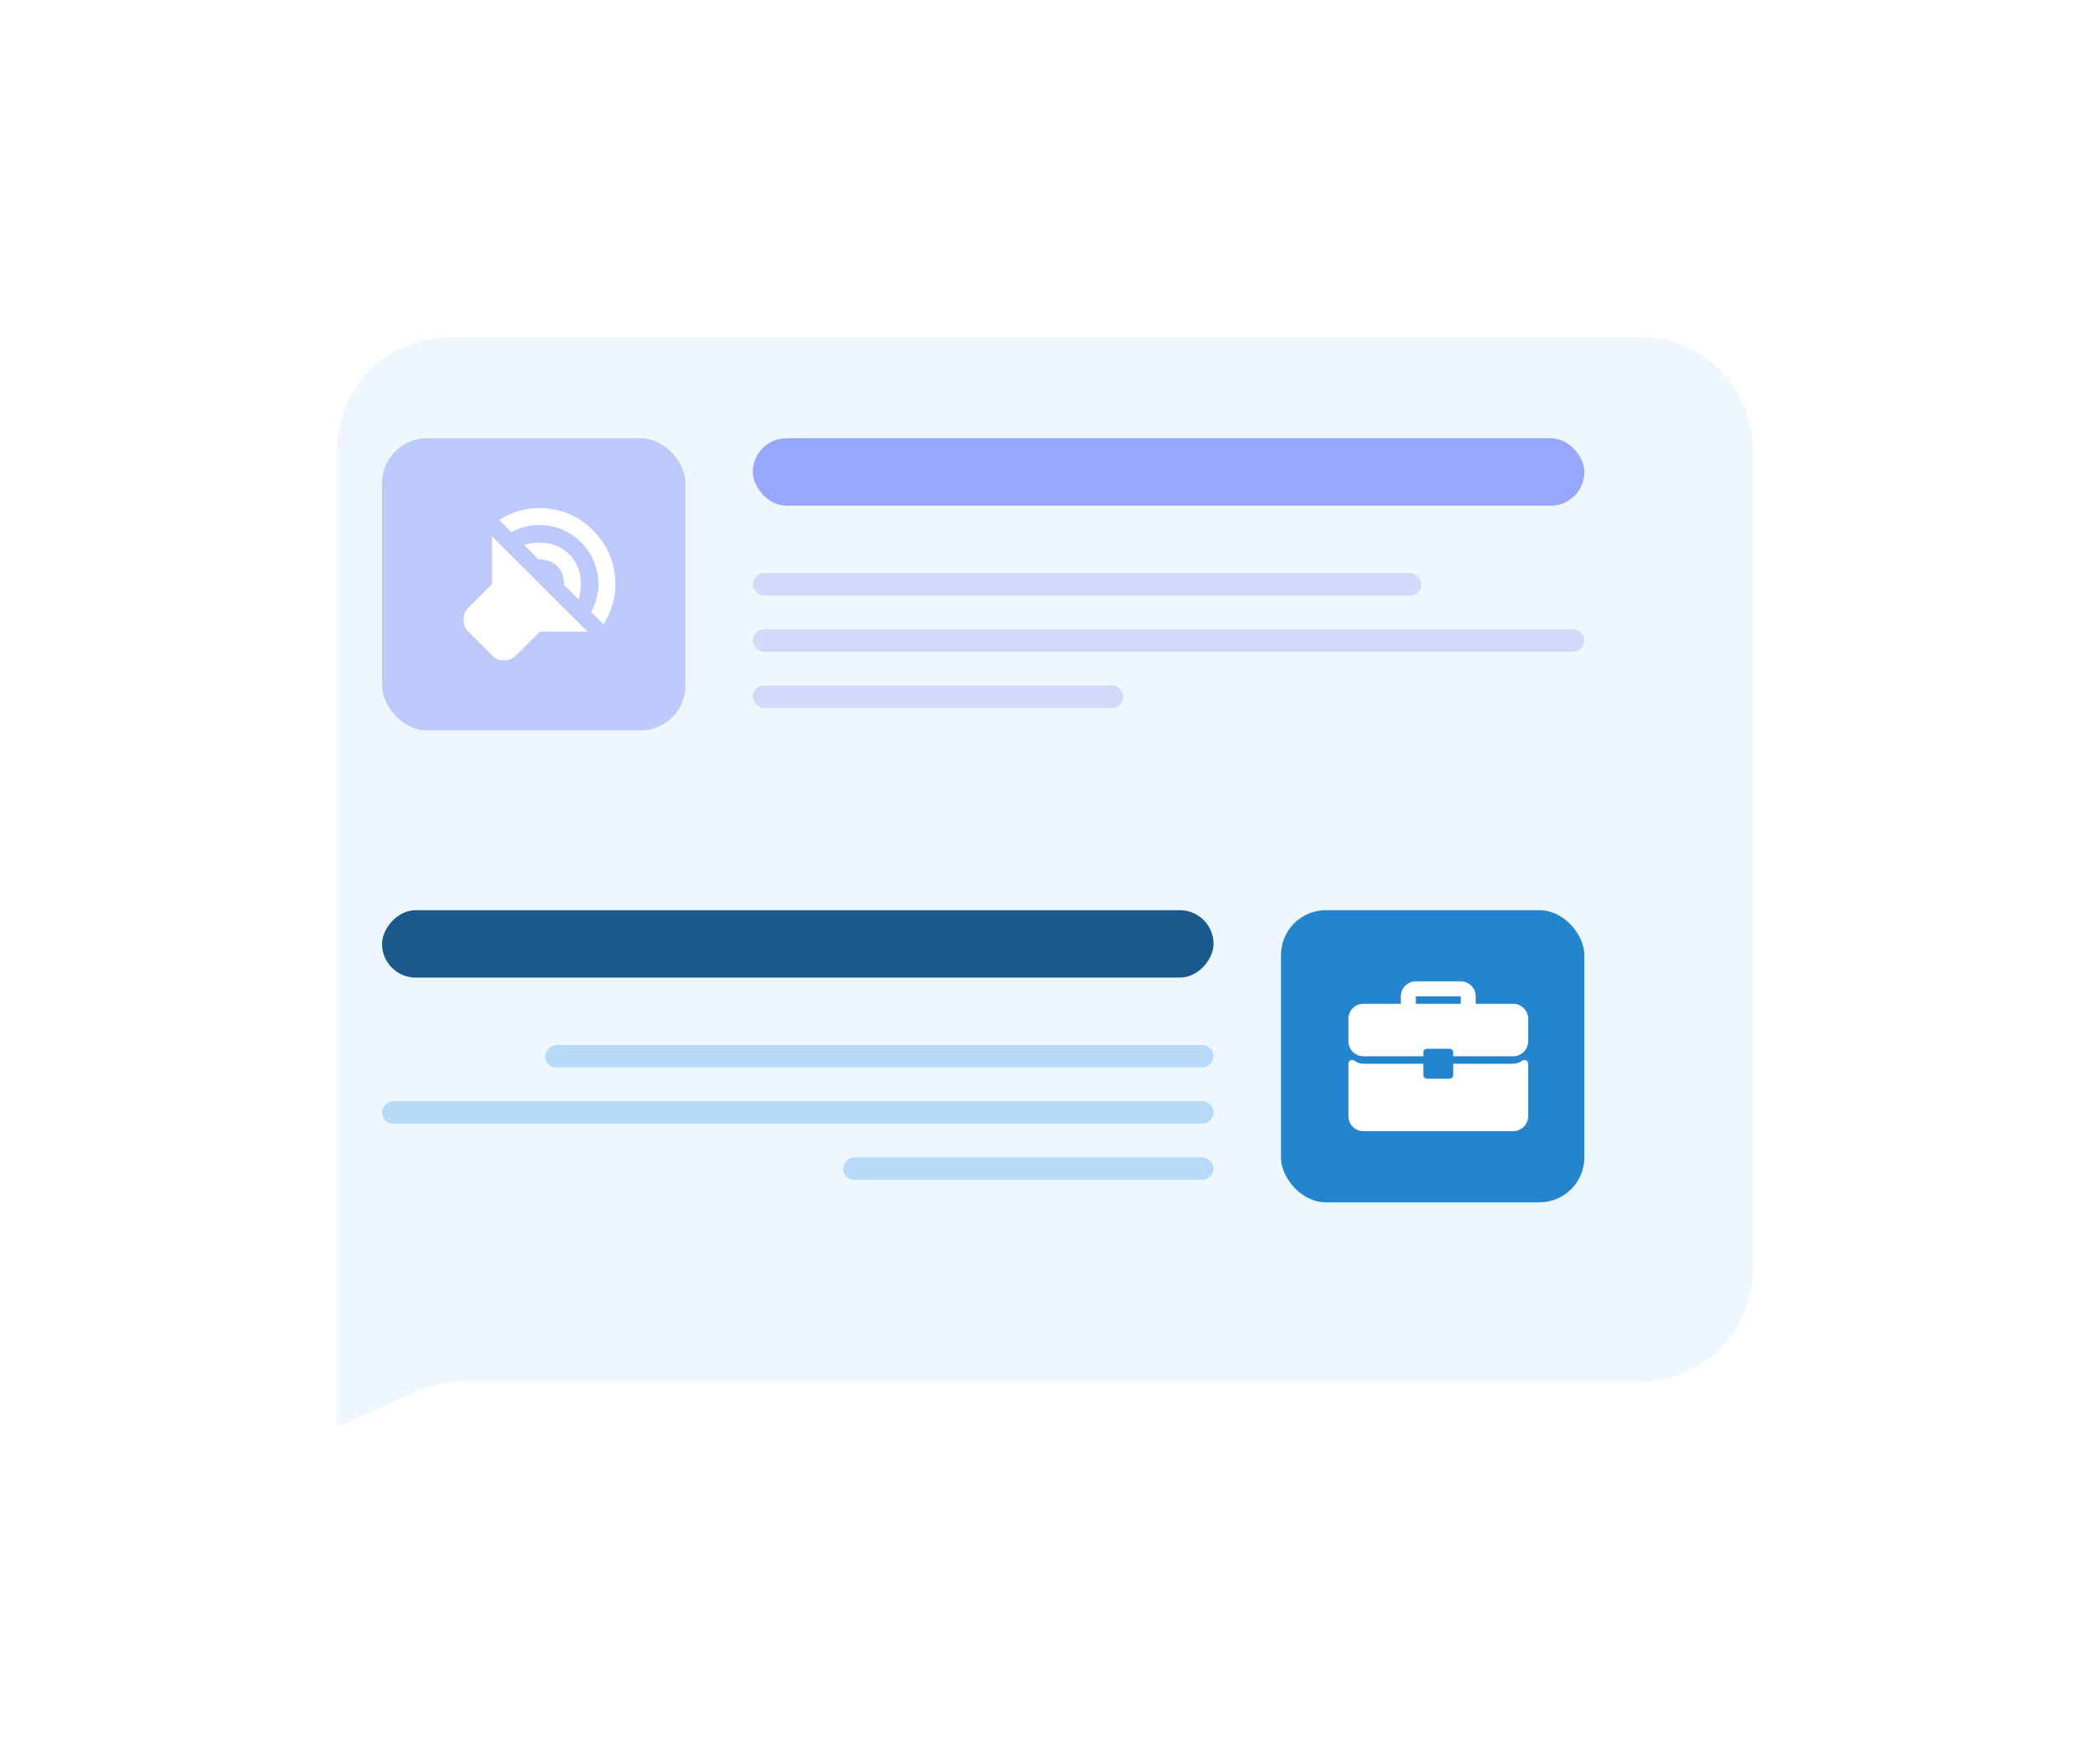
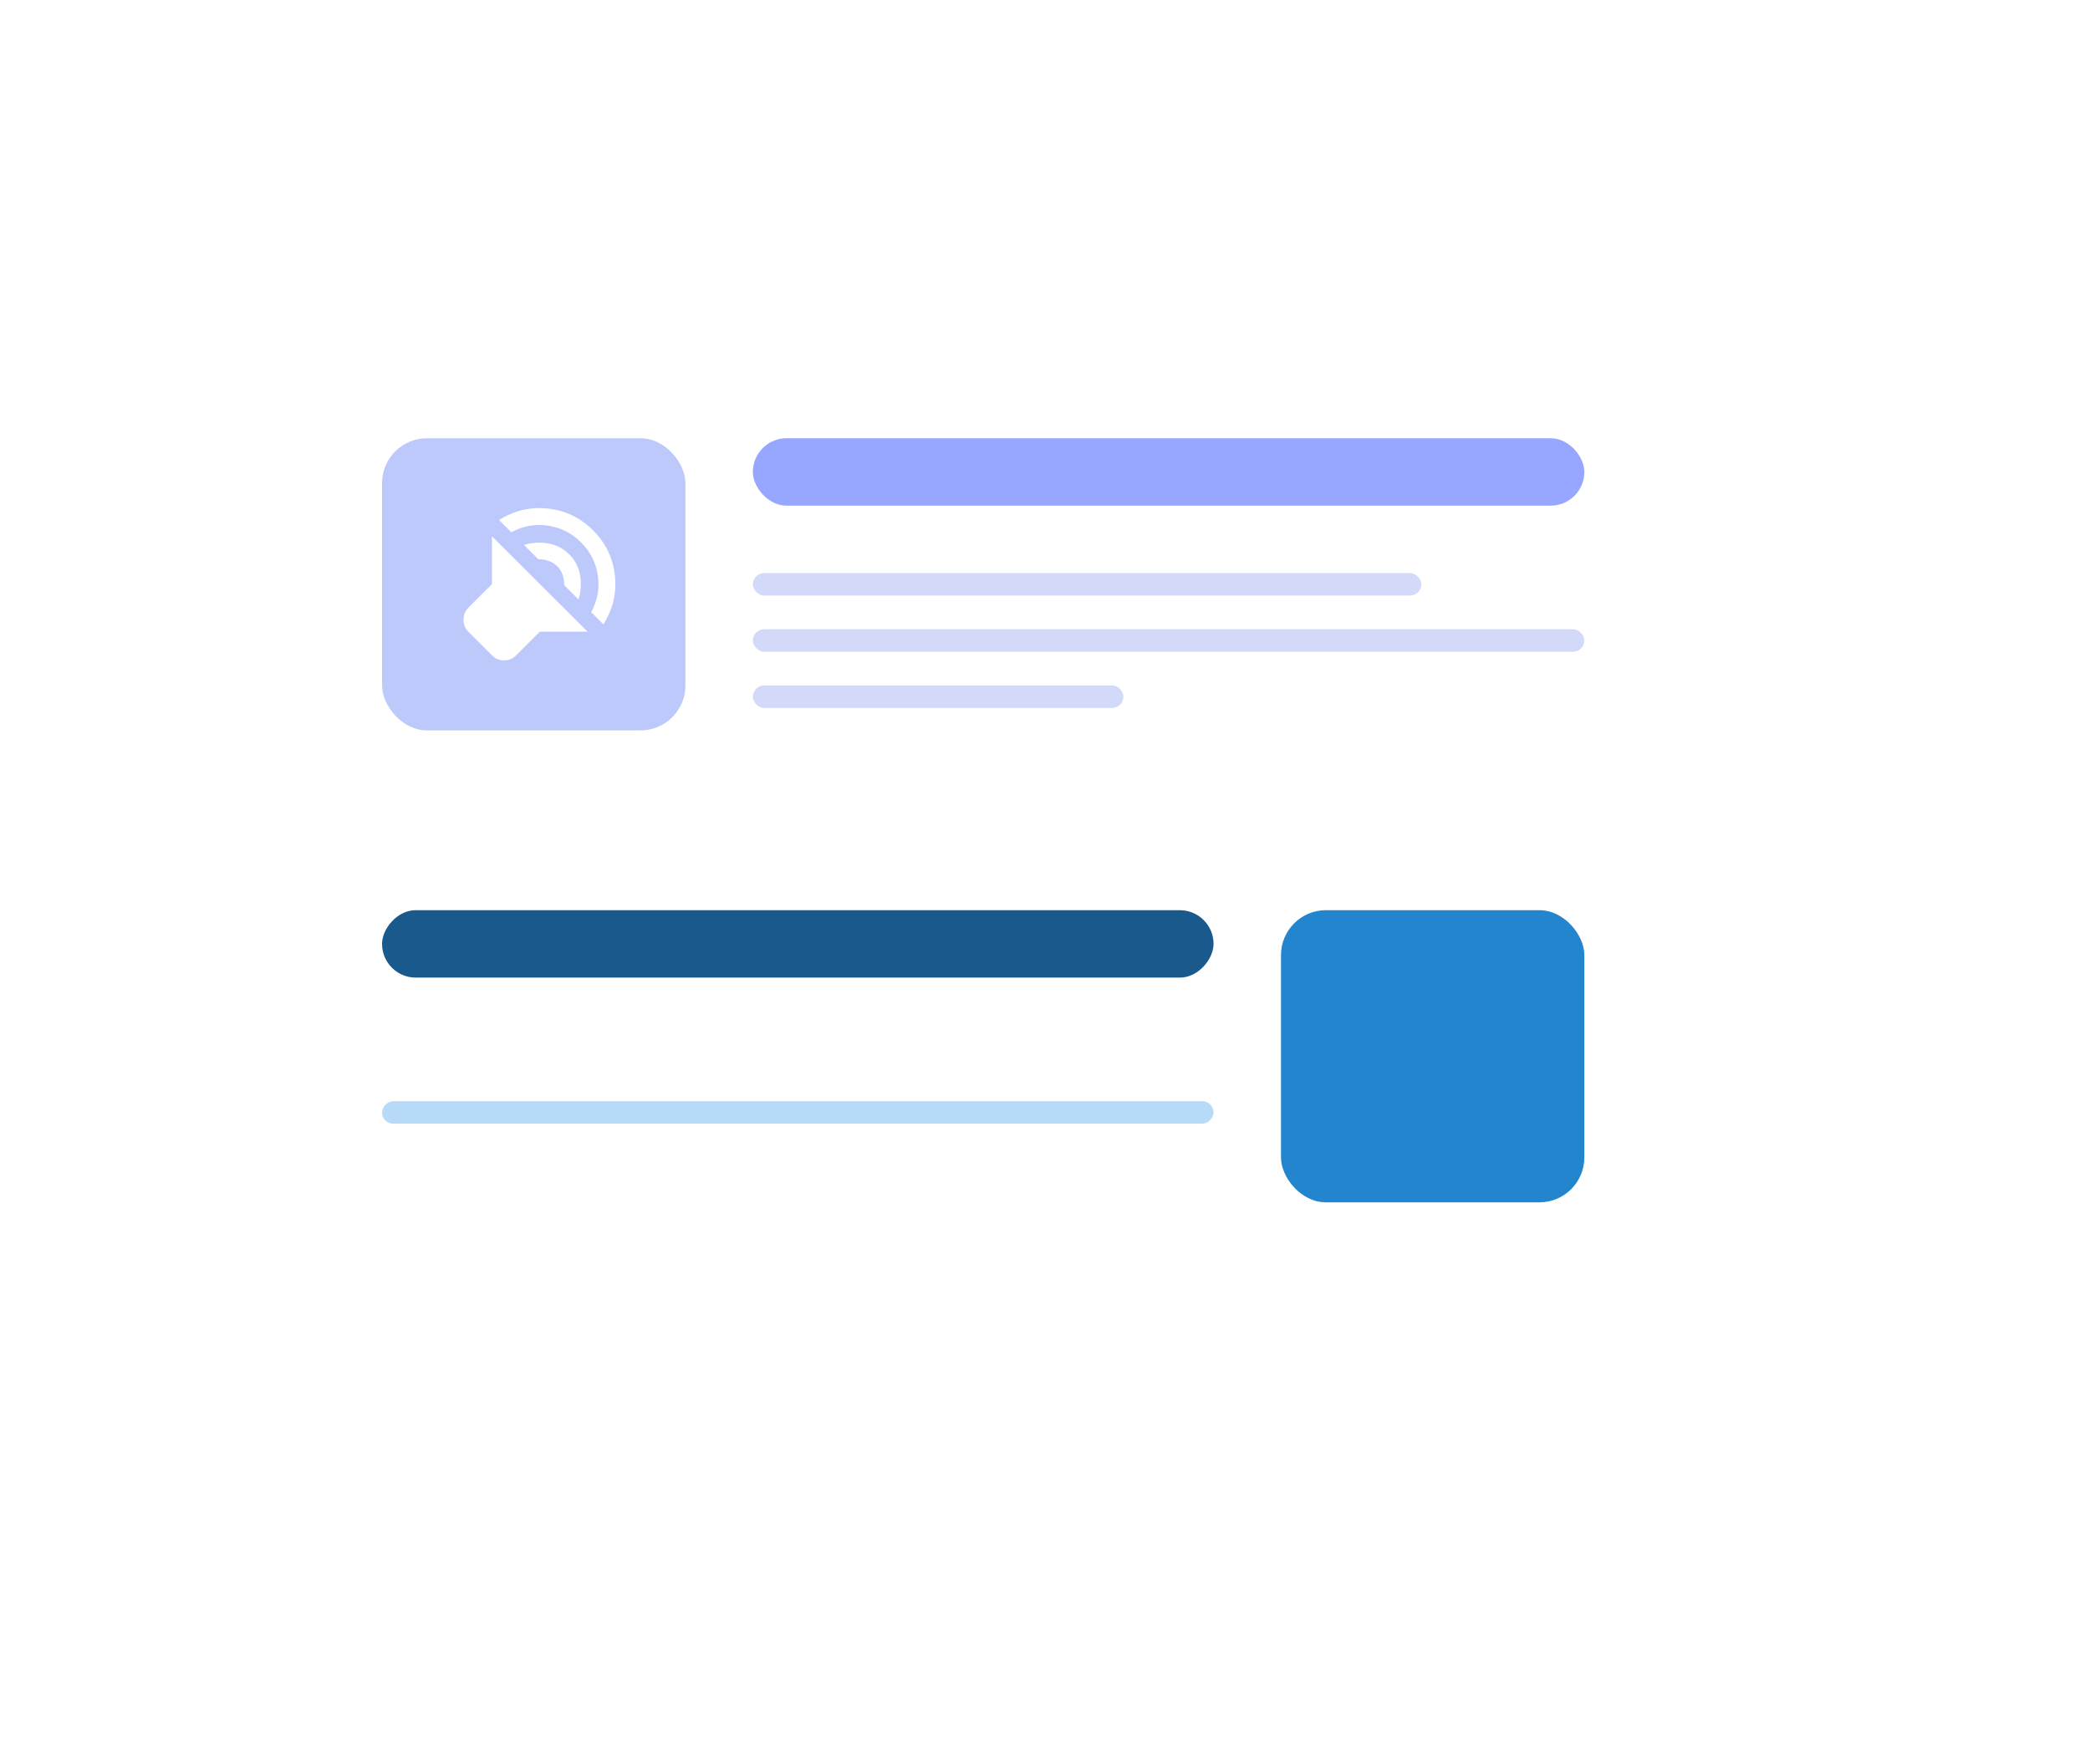
<svg xmlns="http://www.w3.org/2000/svg" width="186" height="157" viewBox="0 0 186 157" fill="none">
  <g filter="url(#filter0_d_2047_12765)">
-     <path d="M24 36C24 30.477 28.477 26 34 26H140C145.523 26 150 30.477 150 36V108.958C150 114.481 145.523 118.958 140 118.958H35.142C33.73 118.958 32.334 119.257 31.046 119.836L24 123V36Z" fill="#EEF7FF" />
-   </g>
+     </g>
  <rect x="67" y="39" width="74" height="6" rx="3" fill="#97A6FF" />
  <rect x="67" y="51" width="59.49" height="2" rx="1" fill="#D3DAF9" />
  <rect x="67" y="56" width="74" height="2" rx="1" fill="#D3DAF9" />
  <rect x="67" y="61" width="32.978" height="2" rx="1" fill="#D3DAF9" />
  <rect x="34" y="39" width="27" height="26" rx="4" fill="#BEC9FB" />
  <path d="M52.294 56.218H48.038L45.919 58.337C45.631 58.625 45.278 58.768 44.859 58.768C44.44 58.768 44.087 58.625 43.8 58.337L41.681 56.218C41.394 55.931 41.25 55.575 41.25 55.15C41.25 54.725 41.394 54.368 41.681 54.081L43.781 51.981V47.725L52.294 56.218ZM44.419 46.281C45.756 45.431 47.203 45.09 48.76 45.259C50.316 45.427 51.657 46.074 52.781 47.2C53.906 48.325 54.553 49.665 54.722 51.222C54.891 52.778 54.55 54.225 53.7 55.562L52.612 54.475C53.175 53.45 53.372 52.365 53.203 51.221C53.035 50.077 52.538 49.093 51.712 48.269C50.888 47.444 49.903 46.947 48.759 46.778C47.615 46.609 46.531 46.806 45.506 47.369L44.419 46.281ZM46.631 48.493C47.344 48.281 48.062 48.237 48.788 48.362C49.513 48.487 50.138 48.812 50.663 49.337C51.188 49.862 51.51 50.484 51.629 51.203C51.748 51.922 51.7 52.638 51.487 53.35L50.212 52.075C50.212 51.762 50.166 51.459 50.072 51.166C49.979 50.872 49.825 50.619 49.612 50.406C49.388 50.181 49.128 50.018 48.834 49.918C48.54 49.818 48.231 49.768 47.906 49.768L46.631 48.493Z" fill="white" />
  <rect width="74" height="6" rx="3" transform="matrix(-1 0 0 1 108 81)" fill="#1A598C" />
-   <rect width="59.49" height="2" rx="1" transform="matrix(-1 0 0 1 108 93)" fill="#B6DAF7" />
  <rect width="74" height="2" rx="1" transform="matrix(-1 0 0 1 108 98)" fill="#B6DAF7" />
-   <rect width="32.978" height="2" rx="1" transform="matrix(-1 0 0 1 108 103)" fill="#B6DAF7" />
  <rect x="114" y="81" width="27" height="26" rx="4" fill="#2485CF" />
  <g clip-path="url(#clip0_2047_12765)">
    <path d="M134.667 89.333H131.333V88.666C131.333 87.931 130.735 87.333 130 87.333H126C125.265 87.333 124.667 87.931 124.667 88.666V89.333H121.333C120.598 89.333 120 89.931 120 90.666V92.666C120 93.402 120.598 94 121.333 94H126.667V93.666C126.667 93.623 126.675 93.579 126.692 93.539C126.709 93.498 126.733 93.462 126.764 93.431C126.795 93.4 126.832 93.375 126.872 93.358C126.913 93.342 126.956 93.333 127 93.333H129C129.044 93.333 129.087 93.342 129.128 93.358C129.168 93.375 129.205 93.4 129.236 93.431C129.267 93.462 129.291 93.498 129.308 93.539C129.325 93.579 129.333 93.623 129.333 93.666V94H134.667C135.402 94 136 93.402 136 92.666V90.666C136 89.931 135.402 89.333 134.667 89.333ZM130 89.333H126V88.666H130V89.333ZM135.815 94.359C135.76 94.332 135.697 94.32 135.636 94.326C135.574 94.332 135.515 94.355 135.465 94.392C135.228 94.572 134.952 94.666 134.667 94.666H129.333V95.666C129.333 95.71 129.325 95.754 129.308 95.794C129.291 95.834 129.267 95.871 129.236 95.902C129.205 95.933 129.168 95.958 129.128 95.974C129.087 95.991 129.044 96 129 96H127C126.956 96 126.913 95.991 126.872 95.974C126.832 95.958 126.795 95.933 126.764 95.902C126.733 95.871 126.709 95.834 126.692 95.794C126.675 95.754 126.667 95.71 126.667 95.666V94.666H121.333C121.048 94.666 120.771 94.572 120.534 94.392C120.485 94.355 120.426 94.332 120.364 94.326C120.303 94.32 120.24 94.332 120.185 94.359C120.129 94.387 120.083 94.43 120.05 94.482C120.017 94.535 120 94.596 120 94.658V99.333C120 100.068 120.598 100.666 121.333 100.666H134.667C135.402 100.666 136 100.068 136 99.333V94.658C136 94.596 135.983 94.535 135.95 94.482C135.917 94.43 135.871 94.387 135.815 94.359Z" fill="white" />
  </g>
  <defs>
    <filter id="filter0_d_2047_12765" x="0" y="0" width="186" height="157" filterUnits="userSpaceOnUse" color-interpolation-filters="sRGB">
      <feFlood flood-opacity="0" result="BackgroundImageFix" />
      <feColorMatrix in="SourceAlpha" type="matrix" values="0 0 0 0 0 0 0 0 0 0 0 0 0 0 0 0 0 0 127 0" result="hardAlpha" />
      <feOffset dx="6" dy="4" />
      <feGaussianBlur stdDeviation="15" />
      <feComposite in2="hardAlpha" operator="out" />
      <feColorMatrix type="matrix" values="0 0 0 0 0 0 0 0 0 0 0 0 0 0 0 0 0 0 0.12 0" />
      <feBlend mode="normal" in2="BackgroundImageFix" result="effect1_dropShadow_2047_12765" />
      <feBlend mode="normal" in="SourceGraphic" in2="effect1_dropShadow_2047_12765" result="shape" />
    </filter>
    <clipPath id="clip0_2047_12765">
-       <rect width="16" height="16" fill="white" transform="translate(120 86)" />
-     </clipPath>
+       </clipPath>
  </defs>
</svg>